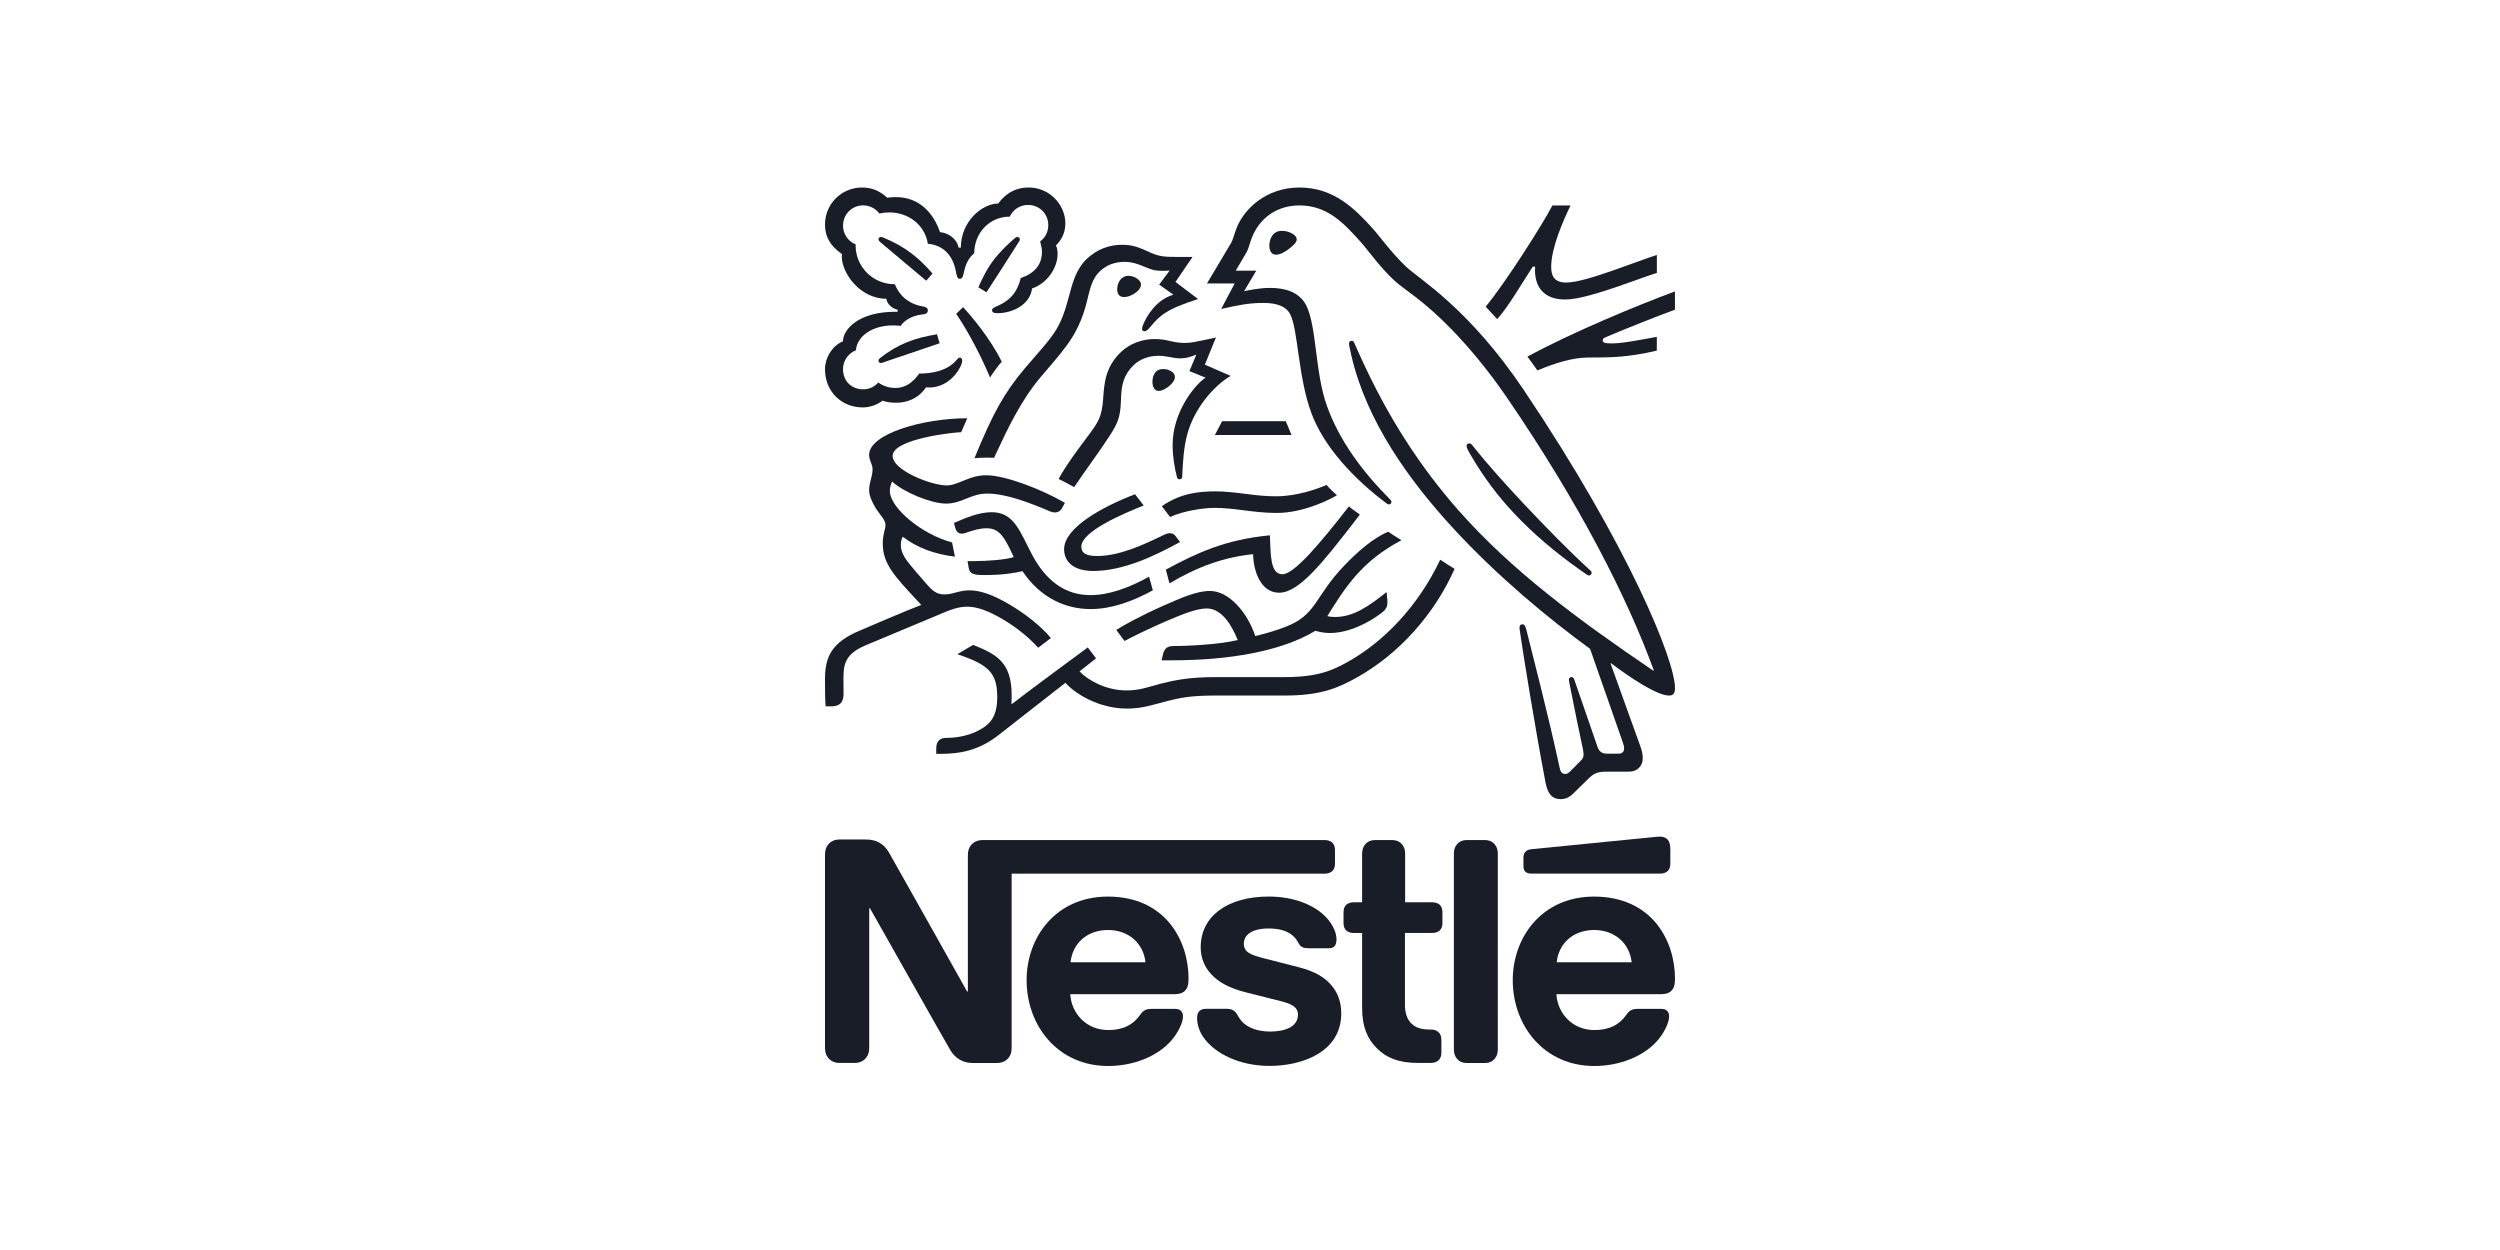
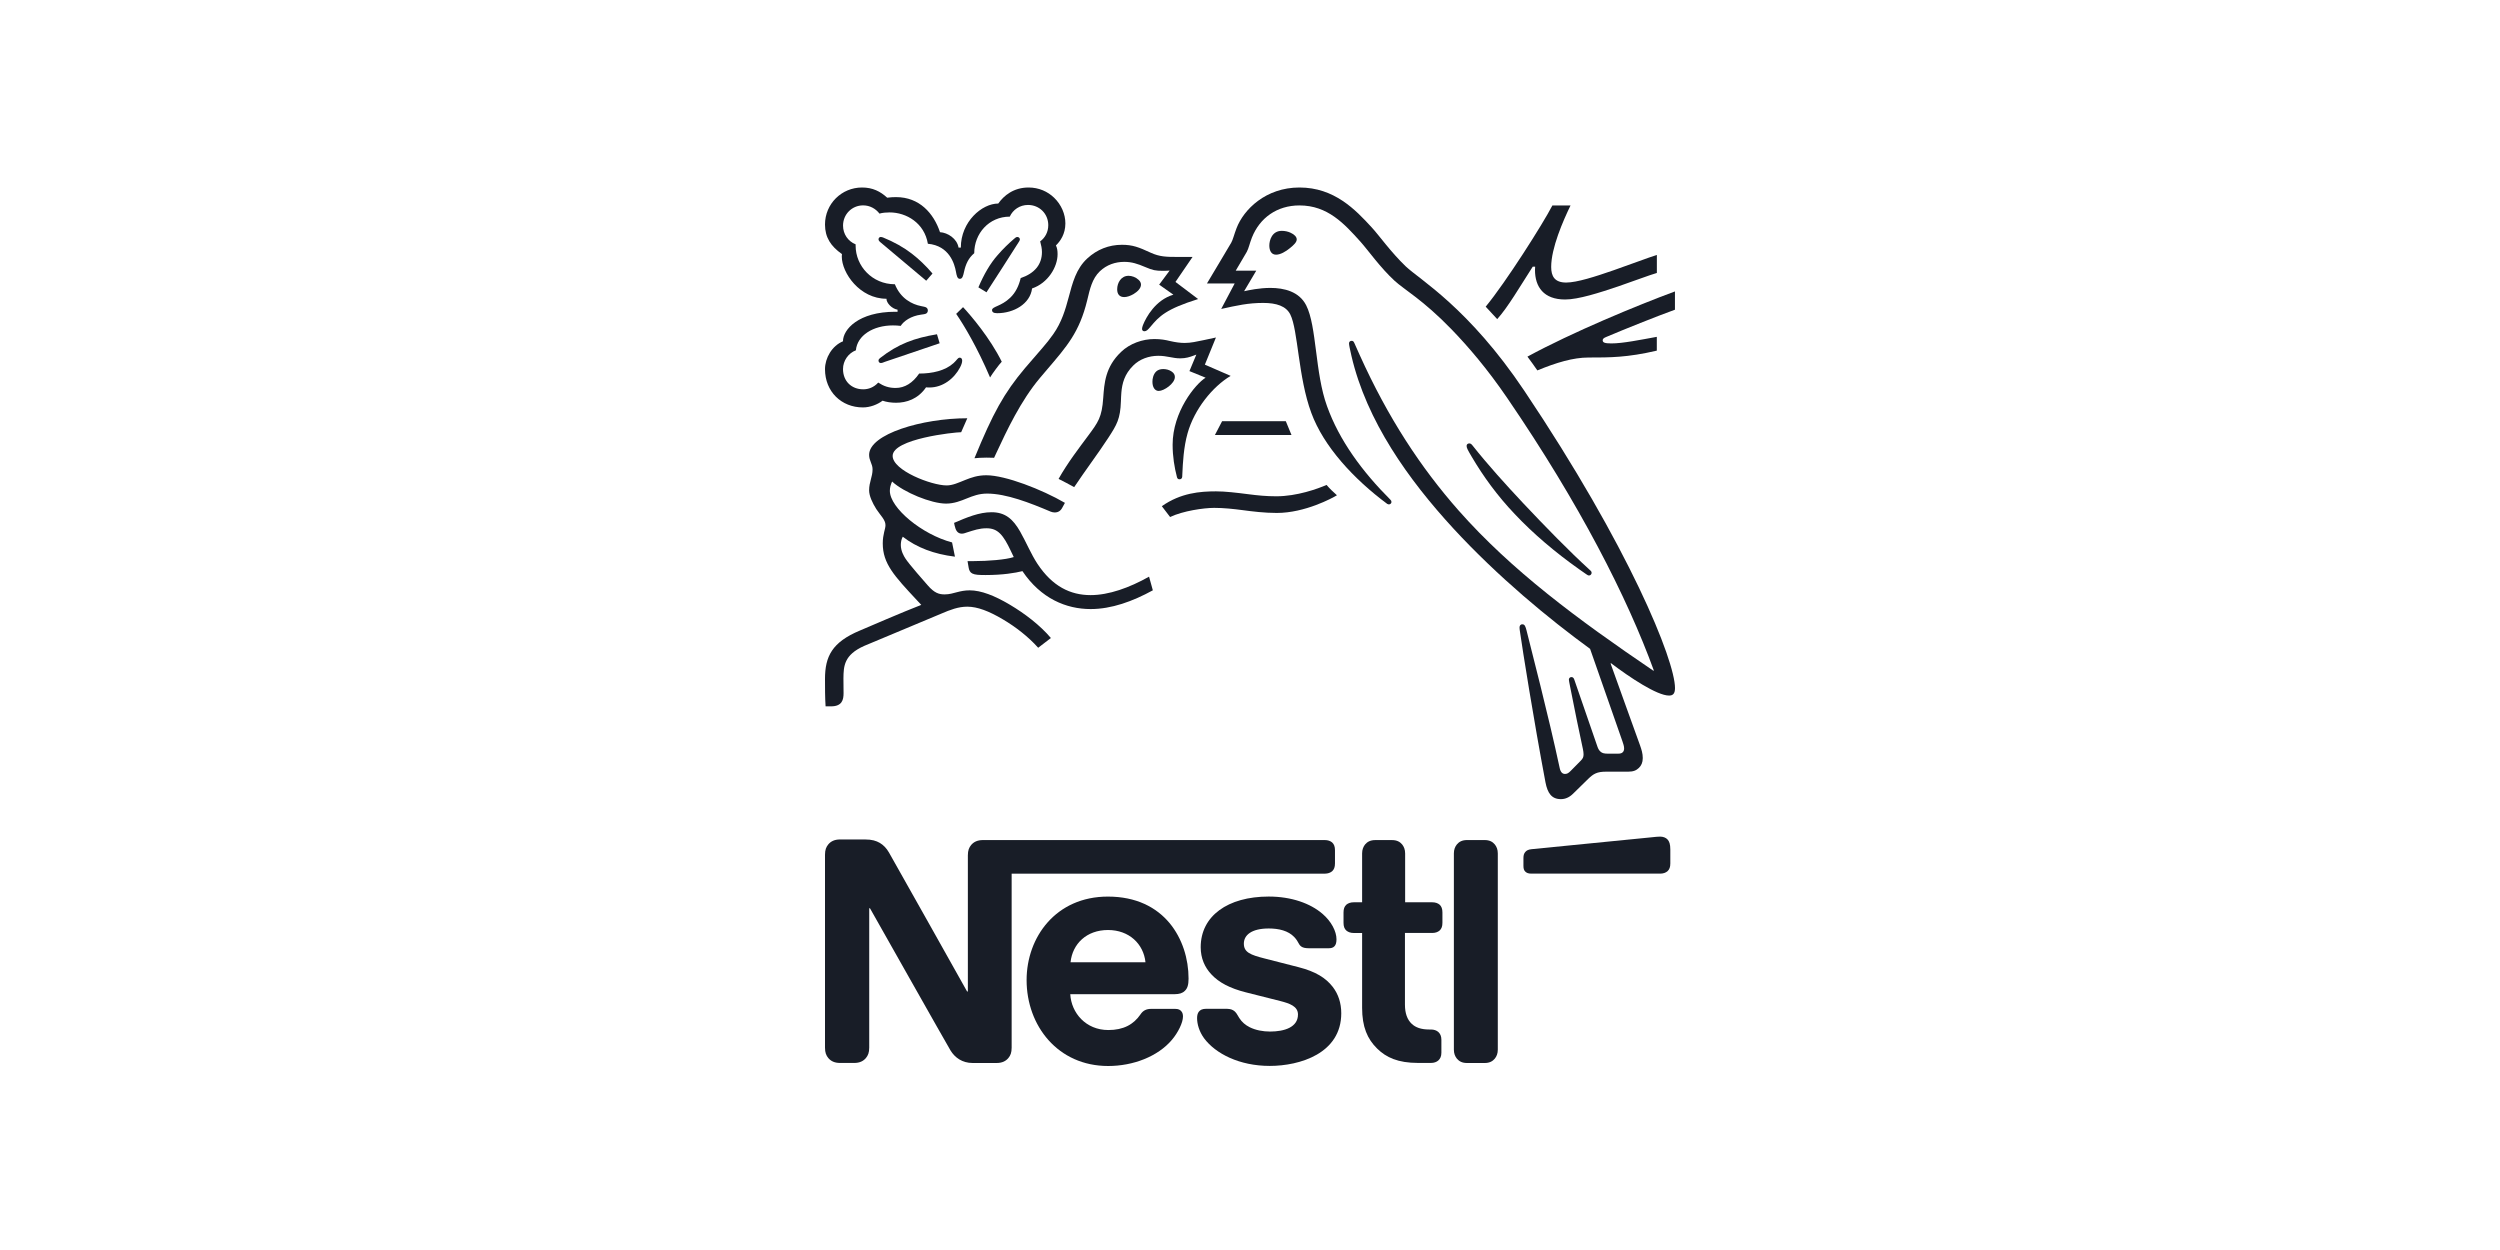
<svg xmlns="http://www.w3.org/2000/svg" width="200" height="100" viewBox="0 0 200 100" fill="none">
-   <path d="M107.542 45.247C105.143 47.743 105.359 49.182 102.829 50.153C102.194 50.393 101.414 50.654 100.418 50.883C99.831 49.073 98.357 47.276 96.797 47.276C95.718 47.276 94.468 47.839 93.03 48.474C91.341 49.218 89.794 50.07 89.301 50.393L89.962 51.279C90.466 51.002 91.917 50.282 93.368 49.66C94.628 49.12 95.767 48.676 96.531 48.676C97.768 48.676 98.571 50.08 99.015 51.206C97.396 51.591 94.734 51.684 93.931 51.684C93.559 51.684 93.425 51.746 93.296 51.855C93.174 51.963 93.079 52.152 93.019 52.417L92.924 52.825H93.786C98.269 52.825 102.506 52.118 105.228 50.463C105.612 50.569 105.948 50.641 106.379 50.641C107.937 50.641 109.547 49.791 110.552 49.012C110.913 48.736 110.996 48.485 110.996 48.209C110.996 48.077 110.983 47.956 110.971 47.835L110.924 47.367C109.486 48.506 108.287 49.358 106.8 49.358C106.537 49.358 106.343 49.335 106.188 49.286C107.639 46.959 108.935 44.896 112.114 43.218C111.778 43.014 111.298 42.701 111.047 42.534C109.809 43.075 108.585 44.155 107.542 45.247Z" fill="#181D27" />
-   <path d="M102.589 45.941C101.569 45.941 101.665 44.201 101.592 42.825C97.995 43.171 95.741 44.24 93.268 45.57L93.557 46.672C95.799 45.33 97.957 44.563 100.248 44.335C100.273 45.653 100.836 47.418 102.336 47.418C103.942 47.418 105.895 44.898 108.187 41.947L108.789 41.167C108.476 40.927 108.13 40.711 107.913 40.509C105.563 43.532 103.526 45.941 102.589 45.941Z" fill="#181D27" />
  <path d="M96.306 27.208C95.718 27.327 95.286 27.436 94.77 27.436C94.434 27.436 94.05 27.387 93.595 27.281C93.247 27.196 92.875 27.123 92.35 27.123C91.403 27.123 90.383 27.482 89.686 28.154C88.413 29.365 88.343 30.672 88.258 31.834C88.152 33.383 87.863 33.767 87.026 34.893C86.342 35.815 85.405 37.029 84.686 38.312C84.916 38.418 85.67 38.826 85.934 38.971C86.76 37.725 87.912 36.189 88.666 35.025C89.35 33.971 89.626 33.514 89.673 32.099C89.686 31.859 89.686 31.632 89.709 31.402C89.771 30.672 89.962 29.928 90.659 29.244C91.173 28.725 91.917 28.464 92.662 28.464C93.381 28.464 93.801 28.668 94.424 28.668C94.868 28.668 95.193 28.56 95.478 28.453L95.707 28.368L95.155 29.688L96.449 30.215C95.622 30.729 93.81 32.947 93.81 35.575C93.81 36.521 93.954 37.396 94.158 38.176C94.182 38.259 94.228 38.344 94.36 38.344C94.481 38.344 94.566 38.272 94.577 38.142L94.59 37.866C94.628 37.062 94.685 35.792 95.008 34.653C95.548 32.735 96.999 30.935 98.452 30.07L96.389 29.172L97.275 27L96.306 27.208Z" fill="#181D27" />
  <path d="M102.54 18.468C101.76 18.468 101.546 19.222 101.546 19.642C101.546 19.978 101.665 20.375 102.085 20.375C102.432 20.375 102.863 20.125 103.199 19.846C103.524 19.583 103.738 19.368 103.738 19.152C103.738 18.95 103.547 18.756 103.258 18.625C103.058 18.527 102.806 18.468 102.54 18.468Z" fill="#181D27" />
  <path d="M97.768 33.697L97.192 34.802H103.32L102.865 33.697H97.768Z" fill="#181D27" />
  <path d="M90.68 23.528C91.003 23.335 91.279 23.061 91.279 22.772C91.279 22.64 91.222 22.509 91.088 22.387C90.861 22.173 90.548 22.064 90.285 22.064C89.684 22.064 89.374 22.628 89.374 23.144C89.374 23.539 89.567 23.766 89.936 23.766C90.164 23.768 90.429 23.671 90.68 23.528Z" fill="#181D27" />
  <path d="M126.324 45.536L126.91 45.944C126.993 46.003 127.054 46.039 127.127 46.039C127.248 46.039 127.331 45.92 127.331 45.825C127.331 45.765 127.305 45.704 127.235 45.644C125.482 44.048 123.6 42.106 121.836 40.235C120.457 38.76 119.042 37.203 117.795 35.63C117.71 35.522 117.64 35.473 117.542 35.473C117.4 35.473 117.328 35.569 117.328 35.677C117.328 35.845 117.447 36.047 117.746 36.553C118.656 38.099 119.784 39.659 121.176 41.121C122.676 42.714 124.439 44.201 126.324 45.536Z" fill="#181D27" />
  <path d="M118.781 67.205H117.353C116.981 67.205 116.731 67.337 116.55 67.554C116.406 67.732 116.31 67.962 116.31 68.274V83.971C116.31 84.283 116.406 84.511 116.55 84.691C116.731 84.908 116.981 85.04 117.353 85.04H118.781C119.153 85.04 119.404 84.908 119.584 84.691C119.729 84.513 119.824 84.283 119.824 83.971V68.274C119.824 67.962 119.729 67.734 119.584 67.554C119.404 67.337 119.153 67.205 118.781 67.205Z" fill="#181D27" />
  <path d="M93.99 30.16C93.99 30.004 93.92 29.847 93.74 29.728C93.538 29.584 93.285 29.524 93.058 29.524C92.552 29.524 92.35 29.824 92.252 30.136C92.206 30.281 92.195 30.423 92.195 30.544C92.195 30.975 92.386 31.275 92.699 31.275C93.128 31.275 93.99 30.676 93.99 30.16Z" fill="#181D27" />
  <path d="M77.403 44.888L77.49 45.402C77.524 45.619 77.609 45.797 77.788 45.882C78.004 45.99 78.317 46.003 78.856 46.003C80.222 46.003 81.219 45.835 81.795 45.691C83.269 47.883 85.296 48.725 87.251 48.725C88.919 48.725 90.608 48.113 92.227 47.225L91.925 46.133C90.344 47.023 88.702 47.609 87.251 47.609C85.632 47.609 84.191 46.913 82.993 45.102C82.49 44.337 82.094 43.377 81.612 42.525C81.036 41.518 80.414 40.978 79.324 40.978C78.327 40.978 77.356 41.388 76.326 41.83L76.373 42.058C76.456 42.429 76.602 42.693 76.951 42.693C77.106 42.693 77.263 42.621 77.346 42.597C77.921 42.417 78.34 42.262 78.929 42.262C79.827 42.262 80.259 42.788 80.871 44.085L81.1 44.565C80.475 44.777 79.014 44.888 77.924 44.888H77.403Z" fill="#181D27" />
-   <path d="M127.522 71.727C123.36 71.727 121.02 74.977 121.02 78.406C121.02 82.065 123.527 85.28 127.543 85.28C129.549 85.28 131.514 84.523 132.642 83.193C133.133 82.615 133.53 81.812 133.53 81.322C133.53 81.154 133.494 81.009 133.399 80.903C133.303 80.782 133.159 80.71 132.908 80.71H130.979C130.594 80.71 130.331 80.852 130.137 81.143C129.574 81.97 128.761 82.403 127.56 82.403C125.761 82.403 124.596 81.035 124.513 79.535H132.885C133.254 79.535 133.522 79.452 133.7 79.271C133.904 79.08 134 78.804 134 78.29C134 76.717 133.509 75.086 132.477 73.841C131.419 72.579 129.789 71.727 127.522 71.727ZM124.535 76.979C124.692 75.504 125.82 74.401 127.532 74.401C129.213 74.401 130.375 75.504 130.533 76.979H124.535Z" fill="#181D27" />
  <path d="M122.618 21.334H122.812C122.812 21.416 122.799 21.514 122.799 21.597C122.799 22.953 123.496 23.96 125.21 23.96C126.264 23.96 127.921 23.431 129.479 22.904C130.773 22.46 131.96 22.005 132.549 21.837V20.397C131.877 20.601 130.511 21.128 129.096 21.618C127.609 22.135 126.145 22.604 125.293 22.604C124.358 22.604 124.095 22.088 124.095 21.355C124.095 19.844 125.042 17.675 125.642 16.438H124.19C123.436 17.902 120.462 22.591 118.855 24.533L119.777 25.53C120.638 24.572 121.586 22.94 122.618 21.334Z" fill="#181D27" />
  <path d="M112.458 21.31C111.247 20.146 110.325 18.826 109.736 18.191C108.427 16.764 106.738 15 103.957 15C101.269 15 99.495 16.751 98.92 18.264C98.75 18.697 98.62 19.222 98.499 19.415C98.236 19.846 97.048 21.873 96.557 22.676H98.775L97.696 24.716C98.954 24.438 99.852 24.234 101.053 24.234C102.119 24.234 102.888 24.487 103.224 25.158C103.849 26.405 103.849 30.181 104.903 33.026C105.884 35.701 108.285 38.316 110.983 40.315L111.102 40.354C111.234 40.354 111.317 40.256 111.317 40.16C111.317 40.088 111.294 40.041 111.234 39.98C108.978 37.725 107.144 35.231 106.163 32.497C105.192 29.834 105.347 26.093 104.495 24.425C103.932 23.322 102.733 23.033 101.629 23.033C100.743 23.033 99.914 23.214 99.529 23.297L100.502 21.652H98.858C99.204 21.04 99.568 20.477 99.746 20.142C99.901 19.853 99.963 19.494 100.154 19.003C100.779 17.431 102.158 16.434 103.957 16.434C106.211 16.434 107.531 17.885 108.84 19.339C109.439 20.008 110.425 21.412 111.561 22.456C112.341 23.176 113.826 23.977 116.117 26.341C117.438 27.708 118.972 29.484 120.591 31.859C126.383 40.339 130.186 47.809 132.307 53.637L132.271 53.66C126.19 49.534 120.927 45.638 116.68 40.83C113.669 37.411 111.056 33.455 108.776 28.402C108.621 28.069 108.487 27.756 108.343 27.434C108.285 27.302 108.224 27.266 108.128 27.266C108.007 27.266 107.922 27.349 107.922 27.468C107.922 27.599 107.983 27.888 108.113 28.462C109.326 33.691 112.683 38.38 116.27 42.279C119.843 46.152 123.887 49.488 127.207 51.908L129.8 59.321C129.859 59.501 129.929 59.69 129.929 59.873C129.929 60.005 129.895 60.113 129.812 60.185C129.74 60.255 129.644 60.294 129.428 60.294H128.648C128.312 60.294 128.181 60.245 128.062 60.149C127.94 60.054 127.855 59.909 127.798 59.741C127.571 59.047 126.2 55.148 125.939 54.357C125.892 54.213 125.807 54.166 125.712 54.166C125.593 54.166 125.51 54.262 125.51 54.37C125.51 54.466 125.546 54.574 125.605 54.91C125.952 56.684 126.36 58.677 126.528 59.431C126.602 59.782 126.685 60.105 126.685 60.345C126.685 60.559 126.636 60.68 126.457 60.859L125.652 61.675C125.461 61.868 125.355 61.915 125.197 61.915C125.004 61.915 124.849 61.785 124.777 61.45C123.865 57.192 122.486 51.912 122.127 50.45C122.042 50.125 121.983 49.944 121.792 49.944C121.624 49.944 121.562 50.066 121.562 50.21C121.562 50.318 121.586 50.45 121.6 50.546C121.815 52.056 122.69 57.563 123.638 62.588C123.806 63.453 124.129 63.931 124.875 63.931C125.21 63.931 125.533 63.799 125.833 63.508C126.324 63.017 126.468 62.886 127.057 62.31C127.477 61.902 127.764 61.734 128.482 61.734H130.258C130.677 61.734 130.906 61.628 131.108 61.435C131.302 61.254 131.421 61.003 131.421 60.644C131.421 60.275 131.325 59.973 131.193 59.601C130.739 58.379 129.275 54.243 128.846 53.078L128.88 53.055C130.38 54.194 132.562 55.645 133.522 55.645C133.819 55.645 134 55.513 134 55.046C134 52.838 130.331 43.762 121.947 31.264C117.485 24.608 113.563 22.364 112.458 21.31Z" fill="#181D27" />
  <path d="M122.988 29.633C124.501 29.008 125.854 28.602 127.076 28.602C128.79 28.602 130.195 28.602 132.545 28.05V26.947C131.225 27.187 129.823 27.474 128.911 27.474C128.372 27.474 128.215 27.402 128.215 27.223C128.215 27.117 128.287 27.043 128.491 26.96C129.929 26.348 132.508 25.315 133.996 24.776V23.314C131.008 24.416 125.769 26.586 122.195 28.53C122.293 28.647 122.918 29.524 122.988 29.633Z" fill="#181D27" />
  <path d="M82.009 29.439C80.32 31.441 79.432 33.062 77.956 36.659C78.196 36.633 78.544 36.61 78.929 36.61C79.122 36.61 79.277 36.61 79.528 36.623L79.706 36.238C80.535 34.462 81.65 32.065 83.21 30.219L83.749 29.584C85.358 27.699 86.352 26.584 86.977 24.019C87.194 23.108 87.372 22.292 87.984 21.706C88.536 21.179 89.233 20.949 89.939 20.949C90.538 20.949 90.984 21.094 91.63 21.368C92.216 21.618 92.433 21.667 93.058 21.667C93.272 21.667 93.427 21.654 93.572 21.644L92.733 22.772L93.871 23.575C92.444 23.994 91.687 25.375 91.436 26.01C91.39 26.142 91.364 26.225 91.364 26.31C91.364 26.405 91.413 26.501 91.555 26.501C91.713 26.501 91.832 26.382 92.036 26.142C92.733 25.3 93.285 24.727 95.85 23.924L94.037 22.555L95.405 20.554H94.122C93.308 20.554 92.769 20.541 92.059 20.218C91.099 19.774 90.608 19.583 89.756 19.583C88.713 19.583 87.765 19.955 86.985 20.673C86.087 21.502 85.808 22.606 85.485 23.815C85.235 24.752 84.933 25.783 84.264 26.73C83.701 27.533 83.295 27.929 82.009 29.439Z" fill="#181D27" />
  <path d="M71.624 24.941C68.686 24.941 67.438 26.356 67.438 27.304C66.563 27.665 66 28.636 66 29.535C66 31.322 67.307 32.594 69.034 32.594C69.61 32.594 70.198 32.365 70.606 32.055C70.906 32.161 71.288 32.22 71.683 32.22C72.512 32.22 73.434 31.931 74.084 30.986C74.18 30.999 74.265 30.999 74.361 30.999C75.414 30.999 76.328 30.302 76.806 29.39C76.925 29.165 76.974 28.982 76.974 28.853C76.974 28.721 76.914 28.613 76.783 28.613C76.615 28.613 76.589 28.77 76.29 29.044C75.618 29.656 74.588 29.885 73.532 29.885C73.016 30.64 72.38 31.037 71.65 31.037C71.11 31.037 70.691 30.892 70.258 30.606C69.909 30.99 69.478 31.145 69.059 31.145C68.112 31.145 67.441 30.485 67.441 29.524C67.441 28.853 67.872 28.254 68.471 28.024C68.577 26.837 69.848 26.033 71.433 26.033C71.637 26.033 71.841 26.044 72.057 26.07C72.297 25.687 72.873 25.279 73.689 25.171C73.857 25.147 73.987 25.135 74.084 25.088C74.18 25.039 74.227 24.943 74.227 24.837C74.227 24.742 74.191 24.657 74.097 24.597C74.014 24.548 73.868 24.525 73.702 24.491C72.945 24.346 72.047 23.879 71.59 22.74C69.778 22.74 68.45 21.287 68.45 19.657V19.547C67.849 19.307 67.443 18.731 67.443 18.049C67.443 17.148 68.15 16.43 69.049 16.43C69.589 16.43 70.056 16.693 70.358 17.088C70.608 17.016 70.895 16.993 71.171 16.993C72.514 16.993 73.955 17.845 74.229 19.5C75.956 19.657 76.364 21.119 76.475 21.731C76.532 22.043 76.581 22.307 76.787 22.307C77.001 22.307 77.05 22.067 77.123 21.744C77.254 21.13 77.482 20.639 77.939 20.256C77.939 18.686 79.114 17.331 80.781 17.331C81.032 16.778 81.584 16.396 82.243 16.396C83.144 16.396 83.862 17.091 83.862 18.015C83.862 18.555 83.611 19.022 83.214 19.309C83.299 19.621 83.356 19.897 83.356 20.161C83.356 21.17 82.757 21.875 81.655 22.247C81.51 22.861 81.247 23.412 80.815 23.82C80.095 24.516 79.364 24.516 79.364 24.803C79.364 24.958 79.47 25.056 79.772 25.056C81.104 25.056 82.411 24.31 82.566 23.076C83.839 22.645 84.606 21.359 84.606 20.341C84.606 20.078 84.582 19.851 84.474 19.634C84.822 19.3 85.23 18.724 85.23 17.873C85.23 17.129 84.905 16.375 84.332 15.82C83.82 15.325 83.112 15 82.286 15C81.087 15 80.308 15.648 79.861 16.283C78.555 16.283 76.866 17.734 76.866 19.81H76.685C76.566 19.09 75.82 18.612 75.2 18.574C74.694 17.063 73.555 15.769 71.683 15.769C71.469 15.769 71.205 15.782 70.976 15.816C70.424 15.312 69.814 15 68.962 15C67.33 15 66 16.307 66 17.962C66 18.994 66.467 19.7 67.356 20.326L67.343 20.52C67.343 21.837 68.781 23.9 70.916 23.9C70.916 24.236 71.335 24.693 71.805 24.776V24.943H71.624V24.941Z" fill="#181D27" />
  <path d="M103.885 77.374L101.163 76.677C100.035 76.39 99.508 76.184 99.508 75.491C99.508 74.818 100.109 74.278 101.499 74.278C102.315 74.278 103.058 74.459 103.539 74.962C103.934 75.381 103.862 75.598 104.174 75.766C104.367 75.861 104.582 75.861 104.918 75.861H106.273C106.49 75.861 106.645 75.825 106.764 75.693C106.862 75.585 106.919 75.417 106.919 75.141C106.919 74.516 106.513 73.713 105.793 73.101C104.833 72.275 103.322 71.724 101.499 71.724C98.214 71.724 96.056 73.284 96.056 75.776C96.056 76.664 96.379 77.382 96.905 77.945C97.517 78.606 98.393 79.063 99.663 79.386L102.41 80.079C103.165 80.272 103.838 80.501 103.838 81.158C103.838 82.178 102.759 82.524 101.605 82.524C101.042 82.524 100.456 82.418 99.976 82.178C99.64 82.01 99.353 81.772 99.147 81.447C98.969 81.171 98.907 80.967 98.633 80.812C98.465 80.714 98.261 80.703 97.985 80.703H96.498C96.174 80.703 96.019 80.799 95.911 80.931C95.803 81.062 95.767 81.254 95.767 81.447C95.767 81.925 95.934 82.524 96.33 83.066C97.241 84.288 99.147 85.273 101.582 85.273C103.981 85.273 107.301 84.277 107.301 81.062C107.301 80.234 107.061 79.526 106.619 78.95C106.054 78.226 105.251 77.725 103.885 77.374Z" fill="#181D27" />
  <path d="M76.494 25.109C77.129 26.033 78.196 27.82 79.205 30.196C79.383 29.894 79.923 29.165 80.14 28.936C79.215 27.064 77.705 25.277 77.044 24.572L76.494 25.109Z" fill="#181D27" />
  <path d="M106.126 38.794C105.408 39.106 103.753 39.703 102.111 39.703C101.293 39.703 100.611 39.633 99.855 39.536C98.92 39.417 98.031 39.308 97.277 39.308C96.017 39.308 94.458 39.429 92.947 40.496L93.608 41.361C94.638 40.87 96.306 40.63 97.133 40.63C97.889 40.63 98.667 40.713 99.387 40.808C100.203 40.917 101.151 41.036 102.145 41.036C104.401 41.036 106.609 39.837 106.955 39.621C106.679 39.38 106.33 39.045 106.126 38.794Z" fill="#181D27" />
-   <path d="M91.496 40.439L90.801 39.538C88.114 40.57 85.128 42.236 85.128 43.94C85.128 44.911 85.849 45.678 87.466 45.678C89.841 45.678 92.371 44.48 94.4 43.364L94.112 42.969C93.944 42.727 93.799 42.657 93.572 42.657C93.427 42.657 93.27 42.714 93.141 42.776C91.403 43.628 89.518 44.48 87.767 44.48C86.758 44.48 86.507 44.17 86.507 43.734C86.507 42.512 89.841 41.095 91.496 40.439Z" fill="#181D27" />
  <path d="M114.581 72.183H112.411V68.274C112.411 67.962 112.314 67.734 112.171 67.554C111.991 67.339 111.738 67.207 111.368 67.207H110.013C109.643 67.207 109.39 67.339 109.209 67.554C109.067 67.734 108.969 67.962 108.969 68.274V72.183H108.298C108.047 72.183 107.854 72.255 107.709 72.374C107.552 72.519 107.482 72.71 107.482 72.997V73.823C107.482 74.112 107.552 74.306 107.709 74.446C107.854 74.567 108.045 74.639 108.298 74.639H108.969V80.623C108.969 82.156 109.39 83.117 110.17 83.884C110.888 84.591 111.825 85.035 113.454 85.035H114.474C114.725 85.035 114.916 84.963 115.061 84.842C115.218 84.7 115.311 84.508 115.311 84.219V83.176C115.311 82.889 115.216 82.696 115.061 82.554C114.916 82.433 114.725 82.36 114.474 82.36H114.33C113.682 82.36 113.238 82.193 112.936 81.904C112.577 81.568 112.396 81.054 112.396 80.38V74.637H114.581C114.831 74.637 115.025 74.565 115.167 74.444C115.324 74.302 115.394 74.108 115.394 73.821V72.995C115.394 72.706 115.322 72.515 115.167 72.372C115.027 72.255 114.833 72.183 114.581 72.183Z" fill="#181D27" />
  <path d="M132.812 69.891C133.063 69.891 133.254 69.819 133.399 69.698C133.556 69.555 133.626 69.362 133.626 69.075V67.96C133.626 67.526 133.543 67.309 133.399 67.154C133.269 67.012 133.05 66.929 132.812 66.929C132.619 66.929 132.428 66.952 132.105 66.986L122.533 67.934C122.259 67.96 122.125 68.042 122.03 68.151C121.919 68.272 121.875 68.425 121.875 68.641V69.266C121.875 69.506 121.921 69.612 122.006 69.71C122.112 69.829 122.27 69.889 122.484 69.889H132.812V69.891Z" fill="#181D27" />
-   <path d="M78.461 58.341C77.658 58.811 76.662 59.027 75.786 59.027C75.414 59.027 75.246 59.1 75.115 59.231C74.97 59.374 74.898 59.59 74.898 59.89V60.309H75.198C76.804 60.309 78.291 60.058 79.923 58.775L85.235 54.623C85.991 55.488 87.897 56.686 90.151 56.686C91.424 56.686 92.237 56.376 93.412 56.076C94.324 55.849 95.212 55.643 97.154 55.643H102.778C105.657 55.643 107.049 55.044 108.583 54.181C111.918 52.309 114.759 49.143 116.367 45.51C115.947 45.245 115.551 45.005 115.216 44.777C113.416 48.568 110.682 51.328 107.875 52.921C106.545 53.677 105.345 54.168 102.755 54.168H97.154C95.153 54.168 93.893 54.432 92.911 54.682C91.855 54.959 91.182 55.235 90.117 55.235C88.534 55.235 87.068 54.455 86.361 53.711L87.682 52.668L87.024 51.793C86.639 52.069 81.95 55.534 80.966 56.314L80.909 56.278C80.932 56.038 80.932 55.823 80.932 55.609C80.932 52.97 79.708 52.335 77.849 51.591L76.589 52.337C79.143 53.187 79.778 53.871 79.778 55.779C79.778 57.287 79.241 57.886 78.461 58.341Z" fill="#181D27" />
  <path d="M66.48 56.508C67.379 56.508 67.485 55.968 67.485 55.452C67.485 55.105 67.475 54.708 67.475 54.277C67.485 53.282 67.523 52.394 69.13 51.674C69.778 51.387 72.954 50.091 75.319 49.084C76.016 48.784 76.662 48.534 77.382 48.534C78.185 48.534 79.109 48.88 80.259 49.566C81.232 50.142 82.252 50.922 83.055 51.821L84.072 51.041C83.197 50.01 81.986 49.086 80.775 48.368C79.564 47.65 78.484 47.227 77.573 47.227C77.178 47.227 76.851 47.299 76.577 47.371C76.251 47.456 75.952 47.552 75.567 47.552C75.125 47.552 74.751 47.446 74.212 46.821C74.01 46.594 72.712 45.119 72.438 44.688C72.304 44.484 72.066 44.074 72.066 43.596C72.066 43.392 72.102 43.152 72.221 42.937C73.337 43.802 74.718 44.329 76.396 44.533L76.166 43.394C73.757 42.759 71.188 40.636 71.188 39.268C71.188 38.979 71.261 38.777 71.367 38.522C72.302 39.387 74.499 40.288 75.684 40.288C76.332 40.288 76.861 40.071 77.363 39.867C77.843 39.676 78.323 39.487 78.969 39.487C80.505 39.487 82.398 40.228 84.066 40.936C84.164 40.972 84.27 40.997 84.376 40.997C84.642 40.997 84.846 40.876 84.978 40.623L85.194 40.228C83.361 39.162 80.433 38.021 78.907 38.021C78.213 38.021 77.709 38.201 77.229 38.393C76.689 38.607 76.222 38.834 75.729 38.834C74.518 38.834 71.412 37.636 71.412 36.472C71.412 35.104 76.351 34.577 76.893 34.577L77.384 33.461C73.8 33.461 69.529 34.719 69.529 36.387C69.529 36.867 69.805 37.105 69.805 37.549C69.805 38.15 69.529 38.558 69.529 39.228C69.529 39.672 69.795 40.235 70.105 40.728C70.441 41.244 70.838 41.58 70.838 42.013C70.838 42.336 70.621 42.718 70.621 43.475C70.621 45.094 71.545 46.078 73.343 48.007L73.702 48.391C72.215 48.967 69.444 50.165 68.796 50.442C66.563 51.374 66 52.515 66 54.315C66 55.01 66 55.8 66.047 56.508H66.48Z" fill="#181D27" />
  <path d="M81.591 19.149C81.591 19.054 81.506 18.958 81.389 18.958C81.278 18.958 81.221 19.03 81.113 19.116C80.656 19.511 80.248 19.906 79.819 20.399C79.207 21.083 78.693 21.992 78.272 22.989L78.918 23.384C79.362 22.723 80.79 20.469 81.521 19.33C81.565 19.26 81.591 19.198 81.591 19.149Z" fill="#181D27" />
  <path d="M106.571 69.7C106.726 69.557 106.798 69.364 106.798 69.077V68.019C106.798 67.732 106.726 67.539 106.571 67.396C106.426 67.275 106.235 67.205 105.984 67.205H78.64C78.183 67.205 77.896 67.36 77.692 67.6C77.524 67.806 77.429 68.032 77.429 68.427V79.318H77.367C77.367 79.318 71.407 68.692 71.118 68.202C70.914 67.851 70.687 67.613 70.387 67.433C70.088 67.265 69.775 67.156 69.176 67.156H67.211C66.754 67.156 66.467 67.311 66.263 67.552C66.096 67.755 66 67.985 66 68.38V83.814C66 84.209 66.096 84.438 66.263 84.642C66.467 84.882 66.754 85.037 67.211 85.037H68.326C68.783 85.037 69.07 84.882 69.274 84.642C69.442 84.438 69.538 84.209 69.538 83.814V72.663H69.599C69.599 72.663 75.788 83.625 76.039 84.033C76.388 84.606 76.974 85.04 77.815 85.04H79.723C80.178 85.04 80.465 84.885 80.669 84.644C80.839 84.441 80.932 84.211 80.932 83.816V69.893H105.986C106.235 69.891 106.426 69.819 106.571 69.7Z" fill="#181D27" />
  <path d="M88.63 71.727C84.468 71.727 82.128 74.977 82.128 78.406C82.128 82.065 84.635 85.28 88.651 85.28C90.655 85.28 92.62 84.523 93.748 83.193C94.241 82.615 94.638 81.812 94.638 81.322C94.638 81.154 94.602 81.009 94.507 80.903C94.411 80.782 94.267 80.71 94.016 80.71H92.085C91.702 80.71 91.436 80.852 91.245 81.143C90.682 81.97 89.864 82.403 88.666 82.403C86.868 82.403 85.704 81.035 85.621 79.535H93.969C94.341 79.535 94.604 79.452 94.783 79.271C94.989 79.08 95.085 78.804 95.085 78.29C95.085 76.717 94.594 75.086 93.561 73.841C92.505 72.579 90.895 71.727 88.63 71.727ZM85.643 76.979C85.8 75.504 86.926 74.401 88.641 74.401C90.321 74.401 91.483 75.504 91.638 76.979H85.643Z" fill="#181D27" />
  <path d="M70.281 28.853C70.281 28.938 70.341 29.044 70.472 29.044C70.555 29.044 70.627 29.01 70.785 28.948L75.172 27.461L74.958 26.741C73.171 27.041 71.875 27.497 70.4 28.647C70.315 28.721 70.281 28.77 70.281 28.853Z" fill="#181D27" />
  <path d="M72.943 20.29C72.272 19.774 71.518 19.355 70.63 18.992L70.475 18.956C70.343 18.956 70.283 19.052 70.283 19.137C70.283 19.209 70.307 19.268 70.415 19.364C71.458 20.25 73.475 21.943 74.097 22.458L74.599 21.882C74.059 21.249 73.504 20.722 72.943 20.29Z" fill="#181D27" />
</svg>